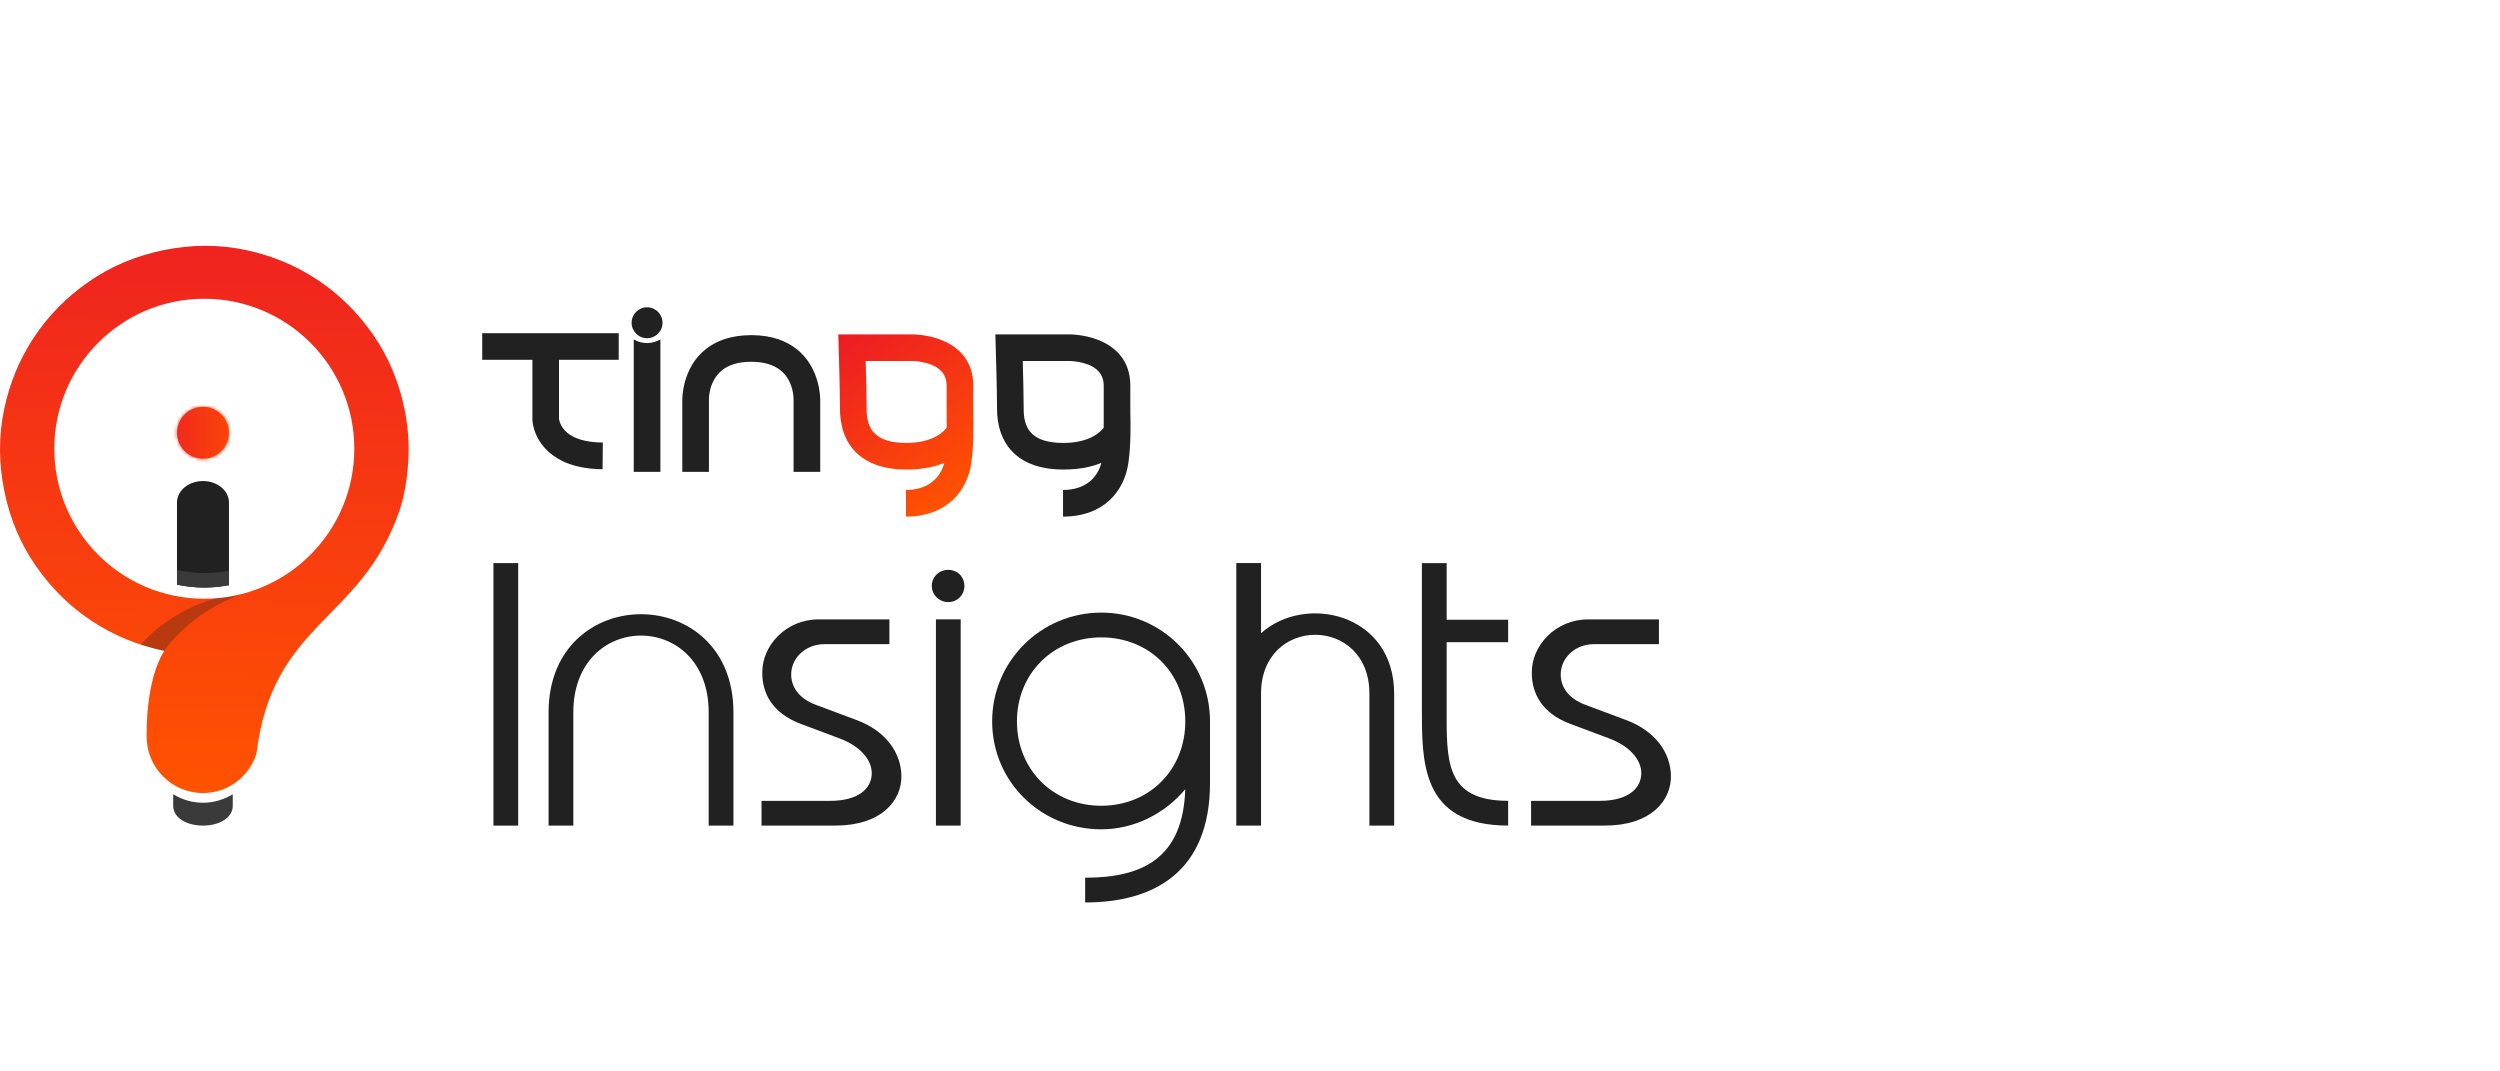
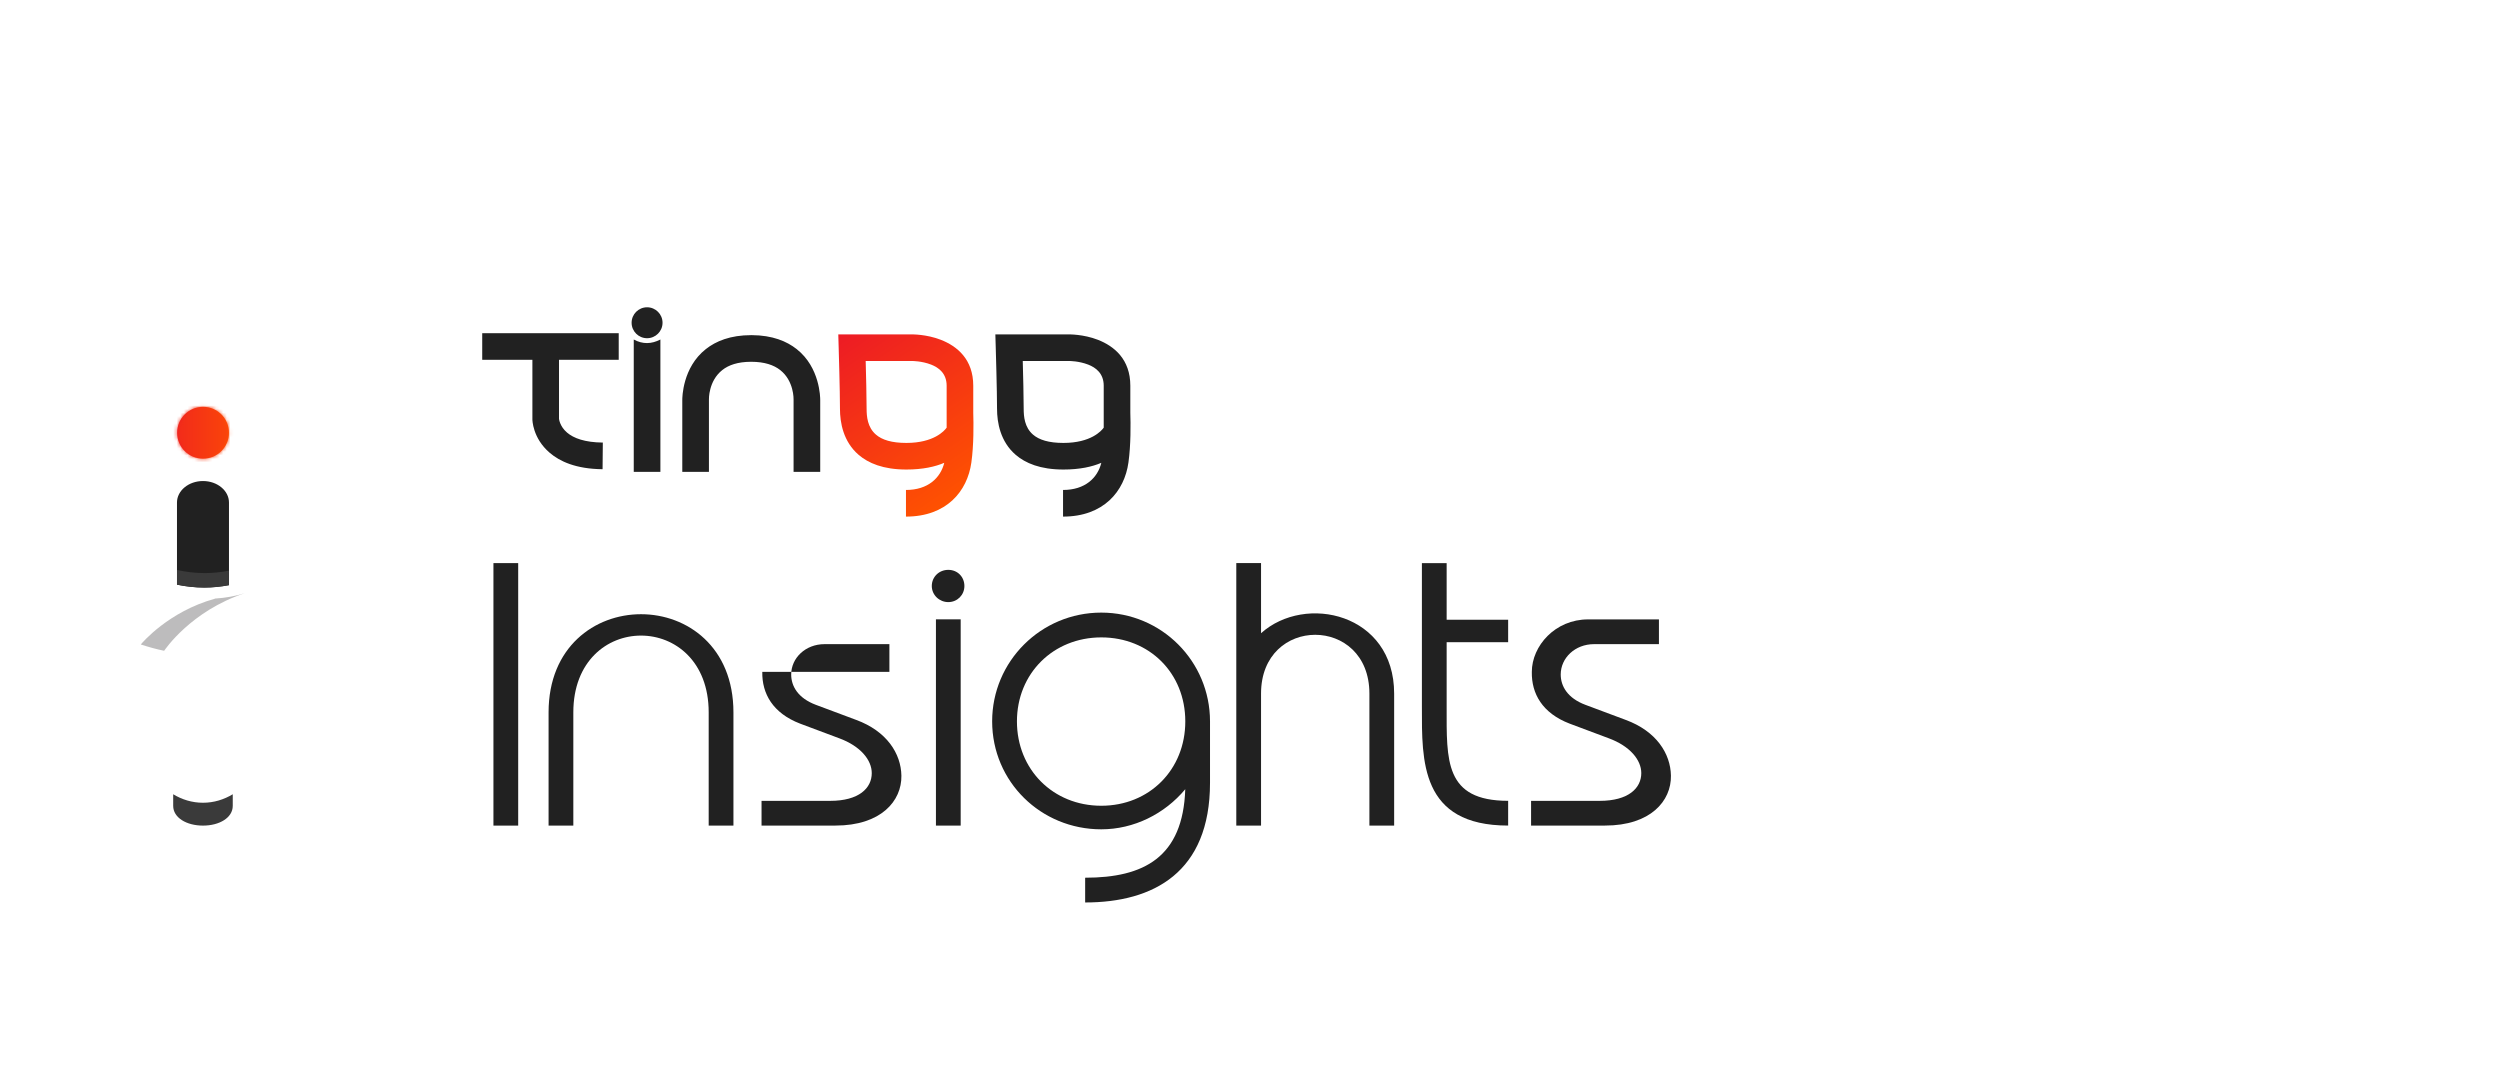
<svg xmlns="http://www.w3.org/2000/svg" width="700" height="300" viewBox="0 0 700 300" fill="none">
  <path d="M138.162 231.17V157.67H145.092V231.17H138.162Z" fill="#212121" />
  <path d="M198.432 231.17V199.46C198.432 170.8 160.532 170.8 160.532 199.46V231.17H153.602V199.46C153.602 162.82 205.362 162.82 205.362 199.46V231.17H198.432Z" fill="#212121" />
-   <path d="M213.232 224.24H232.442C240.522 224.24 244.092 220.67 244.092 216.47C244.092 212.8 240.942 208.91 234.962 206.71L224.042 202.62C216.382 199.68 213.332 194.22 213.442 188.13C213.442 180.88 219.952 173.43 229.192 173.43H249.032V180.36H230.872C225.522 180.36 221.532 184.25 221.532 188.86C221.532 192.11 223.422 195.48 228.462 197.36L239.692 201.56C248.302 204.71 252.292 211.01 252.392 217.2C252.502 224.24 246.722 231.16 233.912 231.16H213.232V224.23V224.24Z" fill="#212121" />
+   <path d="M213.232 224.24H232.442C240.522 224.24 244.092 220.67 244.092 216.47C244.092 212.8 240.942 208.91 234.962 206.71L224.042 202.62C216.382 199.68 213.332 194.22 213.442 188.13H249.032V180.36H230.872C225.522 180.36 221.532 184.25 221.532 188.86C221.532 192.11 223.422 195.48 228.462 197.36L239.692 201.56C248.302 204.71 252.292 211.01 252.392 217.2C252.502 224.24 246.722 231.16 233.912 231.16H213.232V224.23V224.24Z" fill="#212121" />
  <path d="M260.902 164.08C260.902 161.56 262.902 159.56 265.522 159.56C268.142 159.56 270.032 161.56 270.032 164.08C270.032 166.6 268.042 168.59 265.522 168.59C263.002 168.59 260.902 166.59 260.902 164.08ZM262.062 173.42H268.992V231.17H262.062V173.42Z" fill="#212121" />
  <path d="M277.803 201.98C277.803 185.18 291.453 171.53 308.353 171.53C325.253 171.53 338.803 185.18 338.803 201.98V219.2C338.803 244.29 322.943 252.69 303.843 252.69V245.76C320.223 245.76 331.243 240.09 331.873 220.98C326.093 227.91 317.493 232.21 308.353 232.21C291.453 232.21 277.803 218.88 277.803 201.97V201.98ZM308.363 225.61C321.803 225.61 331.883 215.53 331.883 201.99C331.883 188.45 321.803 178.47 308.363 178.47C294.923 178.47 284.743 188.55 284.743 201.99C284.743 215.43 294.823 225.61 308.363 225.61Z" fill="#212121" />
  <path d="M353.092 157.67V177.3C365.482 166.17 390.362 171.74 390.362 194.2V231.16H383.432V194.2C383.432 172.26 353.092 172.26 353.092 194.2V231.16H346.162V157.66H353.092V157.67Z" fill="#212121" />
  <path d="M398.132 197.99V157.67H405.062V173.52H422.282V179.82H405.062V197.98C405.062 212.89 404.432 224.23 422.282 224.23V231.16C397.612 231.16 398.132 212.89 398.132 197.98V197.99Z" fill="#212121" />
  <path d="M428.691 224.24H447.901C455.981 224.24 459.561 220.67 459.561 216.47C459.561 212.8 456.411 208.91 450.431 206.71L439.511 202.62C431.841 199.68 428.801 194.22 428.911 188.13C428.911 180.88 435.421 173.43 444.661 173.43H464.501V180.36H446.341C440.981 180.36 437.001 184.25 437.001 188.86C437.001 192.11 438.891 195.48 443.931 197.36L455.161 201.56C463.771 204.71 467.761 211.01 467.861 217.2C467.971 224.24 462.191 231.16 449.381 231.16H428.701V224.23L428.691 224.24Z" fill="#212121" />
  <path fill-rule="evenodd" clip-rule="evenodd" d="M308.371 129.59C305.811 130.68 302.371 131.47 297.761 131.47C291.261 131.47 287.102 129.68 284.382 127.34C280.102 123.65 279.171 118.34 279.171 114.46C279.171 109.47 278.811 97.47 278.811 97.47L278.701 93.63C278.701 93.63 299.341 93.63 299.281 93.63C299.281 93.63 303.341 93.56 307.401 95.14C311.981 96.92 316.491 100.61 316.491 108V115.59C316.591 118.66 316.651 124.62 315.961 129.51C314.841 137.55 309.031 144.65 297.651 144.65V137.19C303.811 137.19 307.331 133.82 308.371 129.59ZM184.911 132.13V95.06C182.421 96.36 179.941 96.43 177.451 95.06V132.13H184.911ZM191.041 112.01C191.041 111.34 191.092 102.9 197.632 97.75C200.442 95.53 204.481 93.84 210.351 93.84H210.491C216.291 93.87 220.281 95.55 223.071 97.75C229.611 102.9 229.661 111.35 229.661 112.01V112.05V111.95V132.13H222.201V111.85C222.201 111.85 222.371 106.69 218.451 103.61C216.671 102.21 214.071 101.3 210.351 101.3H210.261C206.591 101.31 204.011 102.21 202.251 103.61C198.331 106.7 198.501 111.85 198.501 111.85V111.95V132.13H191.041V111.95V112.05V112.01ZM156.521 100.75V117.25C156.521 117.25 156.701 119.36 158.771 121.12C160.631 122.71 163.741 123.87 168.791 123.92L168.721 131.38C161.201 131.31 156.691 129.15 153.931 126.79C149.061 122.64 149.071 117.43 149.071 117.43V117.34V100.75H135.021V93.29H173.241V100.75H156.521ZM309.041 112.92V108C309.041 104.56 306.831 102.92 304.701 102.09C302.041 101.06 299.391 101.08 299.361 101.08H286.371C286.481 105.09 286.632 111.22 286.632 114.46C286.632 116.61 286.871 119.65 289.241 121.69C290.951 123.17 293.661 124.02 297.761 124.02C305.451 124.02 308.401 120.64 309.041 119.75V114.53C309.021 113.78 309.021 113.22 309.041 112.93V112.92ZM181.181 86.04C183.571 86.04 185.511 87.98 185.511 90.37C185.511 92.76 183.571 94.7 181.181 94.7C178.791 94.7 176.851 92.76 176.851 90.37C176.851 87.98 178.791 86.04 181.181 86.04Z" fill="#212121" />
  <path fill-rule="evenodd" clip-rule="evenodd" d="M264.391 129.59C261.831 130.68 258.391 131.47 253.781 131.47C247.281 131.47 243.121 129.68 240.401 127.34C236.121 123.65 235.191 118.34 235.191 114.46C235.191 109.47 234.831 97.47 234.831 97.47L234.721 93.63C234.721 93.63 255.361 93.63 255.301 93.63C255.301 93.63 259.361 93.56 263.421 95.14C268.001 96.92 272.511 100.61 272.511 108V115.59C272.611 118.66 272.671 124.62 271.981 129.51C270.861 137.55 265.051 144.65 253.671 144.65V137.19C259.831 137.19 263.351 133.82 264.391 129.59ZM265.061 112.92V108C265.061 104.56 262.851 102.92 260.721 102.09C258.061 101.06 255.411 101.08 255.381 101.08H242.391C242.501 105.09 242.651 111.22 242.651 114.46C242.651 116.61 242.891 119.65 245.261 121.69C246.971 123.17 249.681 124.02 253.781 124.02C261.471 124.02 264.421 120.64 265.061 119.75V114.53C265.041 113.78 265.041 113.22 265.061 112.93V112.92Z" fill="url(#paint0_linear_18_655)" />
  <path d="M64.113 163.84V140.71C64.113 137.38 60.853 134.69 56.833 134.69C52.813 134.69 49.553 137.39 49.553 140.71V163.7C52.023 164.22 54.573 164.51 57.193 164.51C59.553 164.51 61.863 164.27 64.103 163.84H64.113Z" fill="#212121" />
-   <path d="M113.272 114.6C111.682 106.83 108.732 99.84 104.422 93.64C100.112 87.44 94.902 82.32 88.782 78.28C82.662 74.24 75.902 71.46 68.512 69.94C61.112 68.42 53.532 68.46 45.762 70.05C37.992 71.64 31.002 74.59 24.812 78.9C18.612 83.21 13.482 88.42 9.452 94.54C5.412 100.66 2.632 107.42 1.112 114.82C-0.408 122.21 -0.368 129.8 1.222 137.57C2.812 145.34 5.762 152.32 10.072 158.53C14.382 164.73 19.592 169.85 25.712 173.89C31.832 177.93 38.592 180.71 45.982 182.23C40.752 190.7 41.062 204.75 41.062 206.27C41.062 214.99 48.132 222.05 56.842 222.05C63.872 222.05 69.762 217.41 71.802 211.05C76.282 174.16 100.962 174.13 111.712 143.39C113.262 138.95 113.982 134.22 114.302 129.34C114.622 124.45 114.282 119.54 113.272 114.6ZM57.202 167.65C34.002 167.65 15.202 148.85 15.202 125.65C15.202 102.45 34.012 83.65 57.202 83.65C80.392 83.65 99.202 102.45 99.202 125.65C99.202 148.85 80.402 167.65 57.202 167.65Z" fill="url(#paint1_linear_18_655)" />
  <path d="M57.203 160.46C54.572 160.46 52.023 160.14 49.562 159.59V163.71C52.032 164.23 54.583 164.52 57.203 164.52C59.562 164.52 61.873 164.28 64.112 163.85V159.78C61.883 160.23 59.562 160.47 57.203 160.47V160.46Z" fill="#3A3A3A" />
  <g style="mix-blend-mode:multiply" opacity="0.3">
    <path d="M60.202 167.61C60.202 167.61 60.152 167.64 60.122 167.65C47.222 171.25 39.862 179.92 39.422 180.45C41.552 181.15 43.712 181.76 45.962 182.22C46.142 181.97 53.392 171.11 68.532 166.09C65.962 166.92 63.142 167.41 60.192 167.6L60.202 167.61Z" fill="#231F20" />
  </g>
  <path d="M64.112 121.17C64.112 117.16 60.862 113.91 56.852 113.91C52.842 113.91 49.592 117.16 49.592 121.17C49.592 125.18 52.842 128.43 56.852 128.43C60.862 128.43 64.112 125.18 64.112 121.17Z" fill="url(#paint2_linear_18_655)" />
  <mask id="mask0_18_655" style="mask-type:luminance" maskUnits="userSpaceOnUse" x="49" y="113" width="16" height="16">
    <path d="M64.112 121.17C64.112 117.16 60.862 113.91 56.852 113.91C52.842 113.91 49.592 117.16 49.592 121.17C49.592 125.18 52.842 128.43 56.852 128.43C60.862 128.43 64.112 125.18 64.112 121.17Z" fill="white" />
  </mask>
  <g mask="url(#mask0_18_655)">
    <path d="M73.022 121.17C73.022 112.24 65.782 105 56.842 105C47.902 105 40.672 112.24 40.672 121.17C40.672 130.1 47.912 137.34 56.842 137.34C65.772 137.34 73.022 130.1 73.022 121.17Z" fill="url(#paint3_linear_18_655)" />
  </g>
  <path d="M56.832 224.77C53.772 224.77 50.932 223.87 48.492 222.39V225.64C48.492 228.96 52.232 231.17 56.832 231.17C61.432 231.17 65.172 228.97 65.172 225.64V222.39C62.732 223.87 59.892 224.77 56.832 224.77Z" fill="#3A3A3A" />
  <defs>
    <linearGradient id="paint0_linear_18_655" x1="240.264" y1="91.198" x2="272.445" y2="137.796" gradientUnits="userSpaceOnUse">
      <stop stop-color="#ED1C24" />
      <stop offset="1" stop-color="#FF5300" />
    </linearGradient>
    <linearGradient id="paint1_linear_18_655" x1="58.362" y1="45.44" x2="55.812" y2="222.12" gradientUnits="userSpaceOnUse">
      <stop stop-color="#ED1C24" />
      <stop offset="1" stop-color="#FF5300" />
    </linearGradient>
    <linearGradient id="paint2_linear_18_655" x1="49.592" y1="121.17" x2="64.112" y2="121.17" gradientUnits="userSpaceOnUse">
      <stop stop-color="#ED1C24" />
      <stop offset="1" stop-color="#FF5300" />
    </linearGradient>
    <linearGradient id="paint3_linear_18_655" x1="40.682" y1="121.17" x2="73.022" y2="121.17" gradientUnits="userSpaceOnUse">
      <stop stop-color="#ED1C24" />
      <stop offset="1" stop-color="#FF5300" />
    </linearGradient>
  </defs>
</svg>